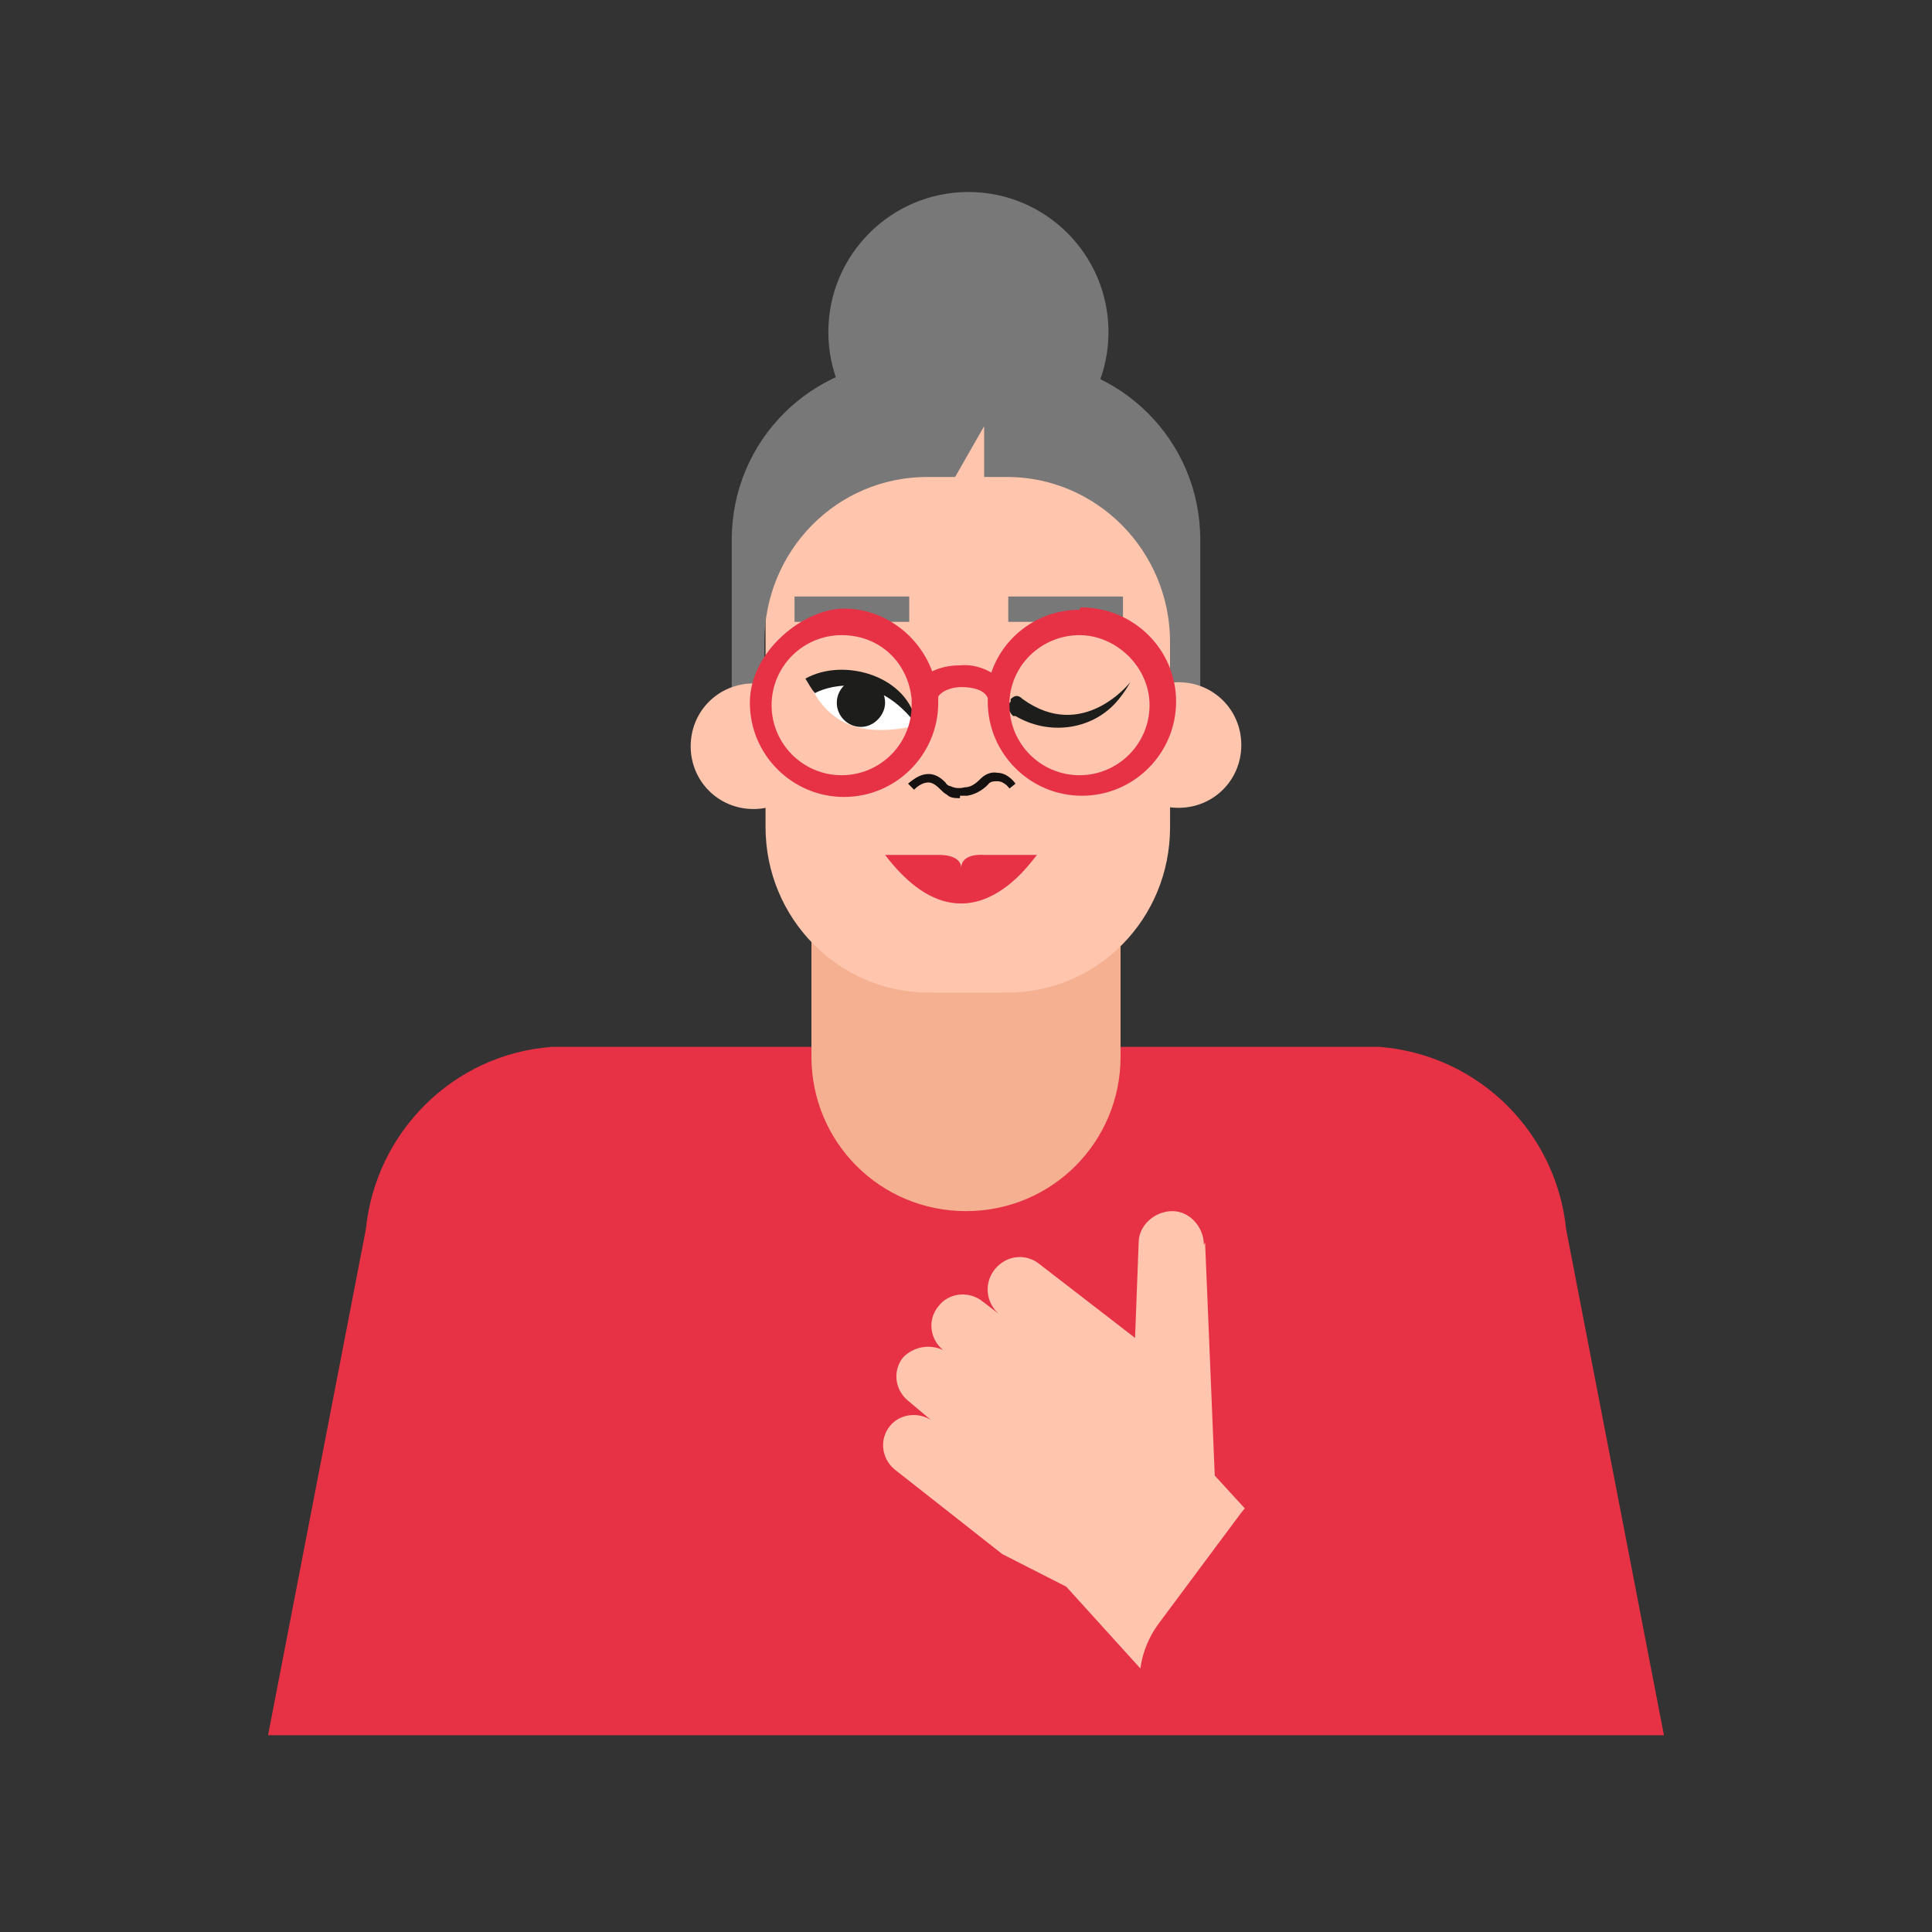
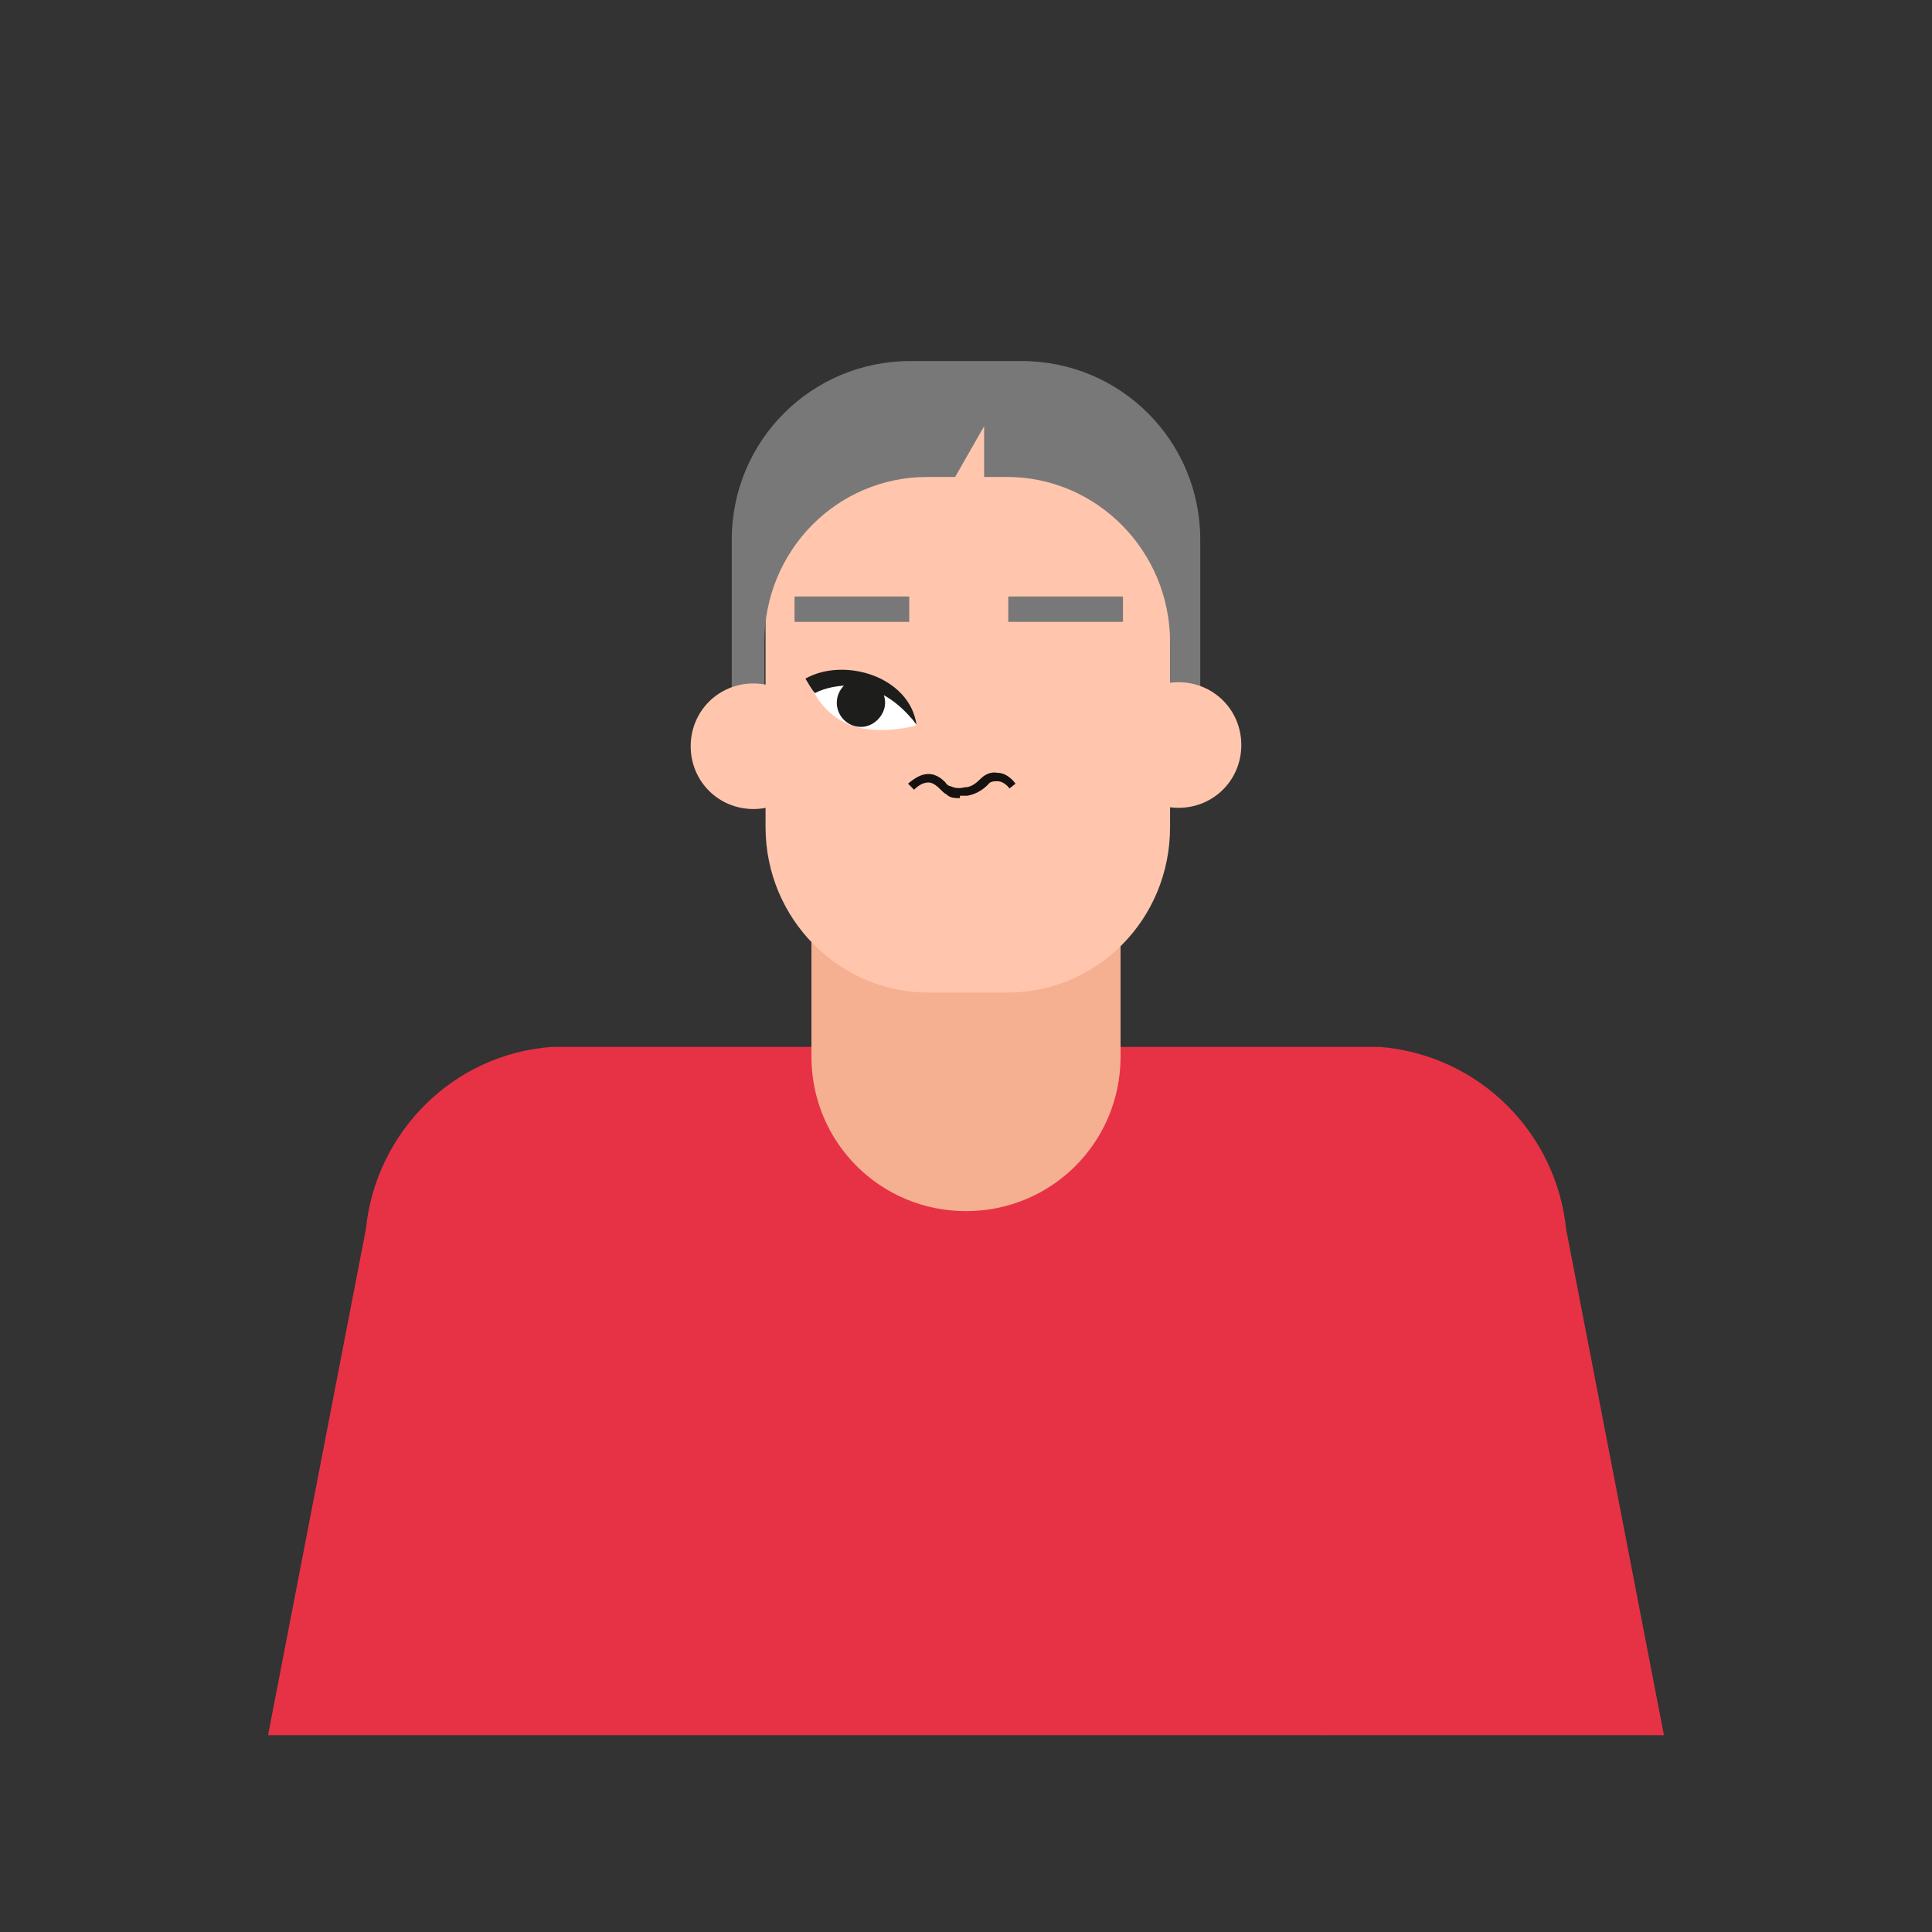
<svg xmlns="http://www.w3.org/2000/svg" width="120" height="120" viewBox="0 0 120 120" fill="none">
  <rect x="0" y="0" width="120" height="120" fill="#333333" stroke="none" />
  <path d="M103.35 107.775L97.275 76.35C96.675 70.425 91.95 65.55 85.725 65.025H34.275C28.125 65.475 23.325 70.35 22.725 76.35L16.65 107.775H103.425H103.35Z" fill="#E73245" />
-   <path d="M74.775 77.325C74.775 76.2 73.875 75.225 72.825 75.225C71.7 75.225 70.725 76.125 70.725 77.175L70.5 83.1L64.575 78.525C63.75 77.85 62.55 77.925 61.8 78.825C61.125 79.65 61.2 80.85 62.025 81.6L61.05 80.85C60.225 80.175 58.95 80.25 58.275 81.15C57.6 81.975 57.75 83.175 58.575 83.85C57.75 83.475 56.775 83.625 56.1 84.3C55.425 85.125 55.575 86.325 56.4 87L57.825 88.2C57 87.675 55.875 87.825 55.275 88.575C54.6 89.4 54.75 90.6 55.575 91.275L62.25 96.525L66.225 98.55L74.25 107.4L82.725 99.6L75.45 91.65L74.85 77.175L74.775 77.325Z" fill="#FFC6AD" />
  <path d="M82.2 107.775L87.15 102.3C89.625 99.525 89.1 95.1 86.025 93L85.35 92.55C82.65 90.75 78.975 91.425 77.025 94.05L72 100.8C70.425 102.9 70.425 105.6 71.7 107.7H82.2V107.775Z" fill="#E73245" />
-   <path d="M68.85 20.625C68.85 25.425 64.95 29.325 60.15 29.325C55.35 29.325 51.45 25.425 51.45 20.625C51.45 15.825 55.35 11.925 60.15 11.925C64.95 11.925 68.85 15.825 68.85 20.625Z" fill="#797878" />
  <path d="M69.6 65.625V53.175H50.4V65.625C50.4 70.95 54.675 75.225 60 75.225C65.325 75.225 69.6 70.95 69.6 65.625Z" fill="#F5B091" />
  <path d="M72.675 51.375V33.45C72.675 27.75 68.1 23.175 62.55 23.175H57.675C52.05 23.175 47.55 27.75 47.55 33.45V51.375C47.55 57.075 52.125 61.65 57.675 61.65H62.55C68.175 61.65 72.675 57.075 72.675 51.375Z" fill="#FFC6AD" />
  <path d="M72.675 47.85V39.9C72.675 34.2 68.1 29.625 62.55 29.625H61.125V26.475L59.325 29.625H57.6C51.975 29.625 47.475 34.2 47.475 39.9V47.85H45.45V33.525C45.45 27.375 50.4 22.425 56.55 22.425H63.45C69.6 22.425 74.55 27.375 74.55 33.525V47.85H72.525H72.675Z" fill="#797878" />
  <path d="M59.625 49.575C59.325 49.575 59.025 49.575 58.8 49.35C58.65 49.275 58.5 49.125 58.35 48.975C58.275 48.9 57.975 48.6 57.675 48.6C57.375 48.6 57.075 48.75 56.775 49.05L56.4 48.675C56.85 48.3 57.225 48.075 57.675 48.075C58.2 48.075 58.575 48.45 58.725 48.6C58.8 48.75 58.95 48.825 59.025 48.825C59.325 48.975 59.625 48.975 59.925 48.9C60.3 48.9 60.6 48.675 60.9 48.375C61.2 48.075 61.575 47.925 61.95 48C62.625 48 63.075 48.675 63.075 48.675L62.7 48.975C62.7 48.975 62.4 48.525 61.95 48.525C61.725 48.525 61.5 48.525 61.35 48.75C60.975 49.125 60.525 49.35 60.075 49.425C59.925 49.425 59.775 49.425 59.625 49.425V49.575Z" fill="#161111" />
  <path d="M42.9 46.35C42.9 48.525 44.625 50.25 46.8 50.25C48.975 50.25 50.7 48.525 50.7 46.35C50.7 44.175 48.975 42.45 46.8 42.45C44.625 42.45 42.9 44.175 42.9 46.35Z" fill="#FFC6AD" />
  <path d="M69.3 46.275C69.3 48.45 71.025 50.175 73.2 50.175C75.375 50.175 77.1 48.45 77.1 46.275C77.1 44.1 75.375 42.375 73.2 42.375C71.025 42.375 69.3 44.1 69.3 46.275Z" fill="#FFC6AD" />
  <path d="M56.925 45C56.925 45 55.95 43.05 54.225 42.45C52.5 41.85 50.475 42.825 50.475 42.825C50.475 42.825 51.15 44.475 52.95 45.075C54.675 45.675 56.85 45.075 56.85 45.075" fill="white" />
  <path d="M54.975 43.65C54.975 44.4 54.3 45.15 53.475 45.15C52.65 45.15 51.975 44.475 51.975 43.65C51.975 42.825 52.65 42.15 53.475 42.15C54.3 42.15 54.975 42.825 54.975 43.65Z" fill="#1D1D1B" />
  <path d="M56.925 45C56.475 42 52.425 40.8 50.025 42.15C50.175 42.375 50.4 42.825 50.625 43.05C51.15 42.75 54 41.625 56.55 44.55C56.775 44.775 56.775 44.85 56.925 45Z" fill="#1D1D1B" />
-   <path d="M62.775 43.425C63 43.2 63.225 43.125 63.525 43.425C67.275 46.125 70.2 42.375 70.2 42.375C70.2 42.375 69.9 42.975 69.3 43.65C67.725 45.375 65.1 45.675 63.075 44.475C63.075 44.475 63.075 44.475 62.925 44.475C62.625 44.175 62.55 43.8 62.775 43.575V43.425Z" fill="#1D1D1B" />
-   <path d="M59.7 53.925C59.7 52.95 61.125 53.1 61.125 53.1H64.425C64.425 52.875 60.225 60 54.975 53.1H58.275C58.275 53.1 59.7 53.025 59.7 53.925Z" fill="#E73245" />
  <path d="M56.475 37.05H49.35V38.625H56.475V37.05Z" fill="#797878" />
  <path d="M69.75 37.05H62.625V38.625H69.75V37.05Z" fill="#797878" />
-   <path d="M67.05 48.15C64.65 48.15 62.7 46.2 62.7 43.8V43.5C62.85 41.175 64.8 39.45 67.05 39.45C69.3 39.45 71.4 41.4 71.4 43.8C71.4 46.2 69.45 48.15 67.05 48.15ZM52.275 48.15C49.875 48.15 47.925 46.2 47.925 43.8C47.925 41.4 49.875 39.45 52.275 39.45C54.675 39.45 56.4 41.175 56.625 43.425V43.8C56.625 46.2 54.675 48.15 52.275 48.15ZM67.05 37.875C64.5 37.875 62.325 39.525 61.575 41.775C61.05 41.475 60.375 41.25 59.625 41.325C58.95 41.325 58.35 41.475 57.9 41.7C57.075 39.45 54.9 37.8 52.425 37.8C49.95 37.8 46.575 40.425 46.575 43.65C46.575 46.875 49.2 49.5 52.425 49.5C55.65 49.5 58.275 46.875 58.275 43.65V43.275C58.425 42.975 59.025 42.675 59.7 42.675C60.375 42.675 61.125 42.825 61.35 43.35V43.575C61.35 46.8 63.975 49.425 67.2 49.425C70.425 49.425 73.05 46.8 73.05 43.575C73.05 40.35 70.425 37.725 67.125 37.725" fill="#E73245" />
</svg>